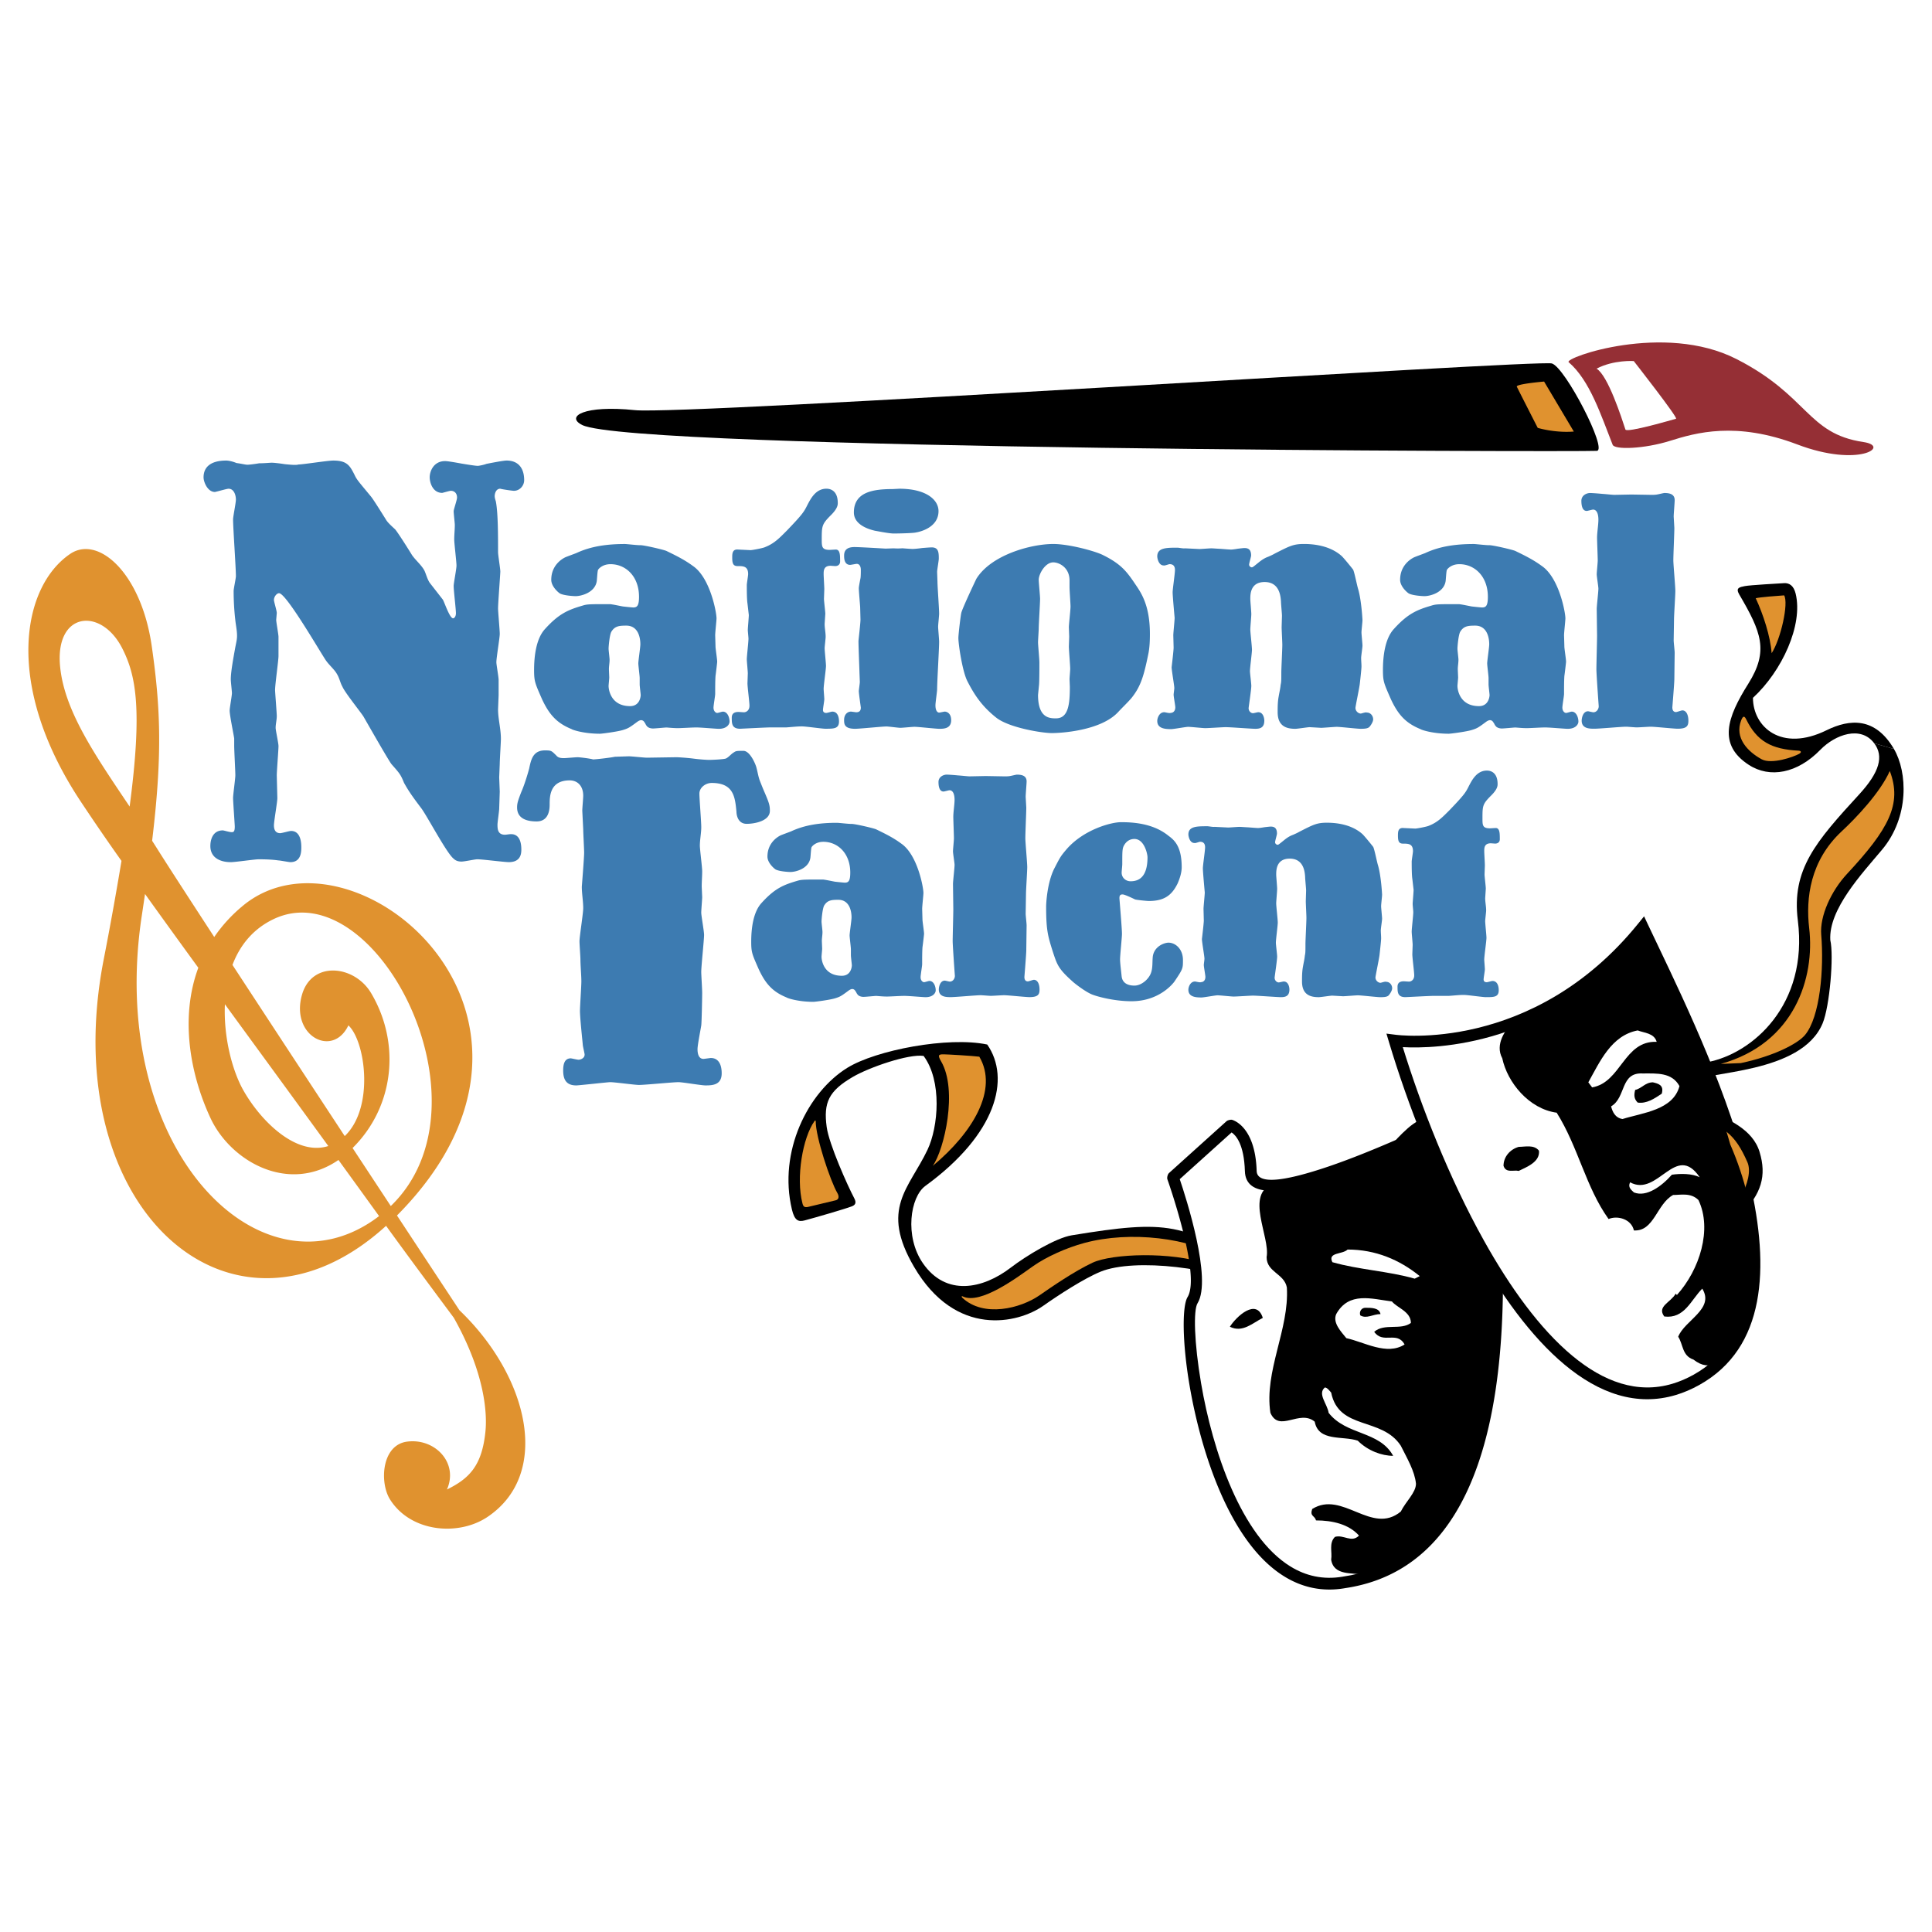
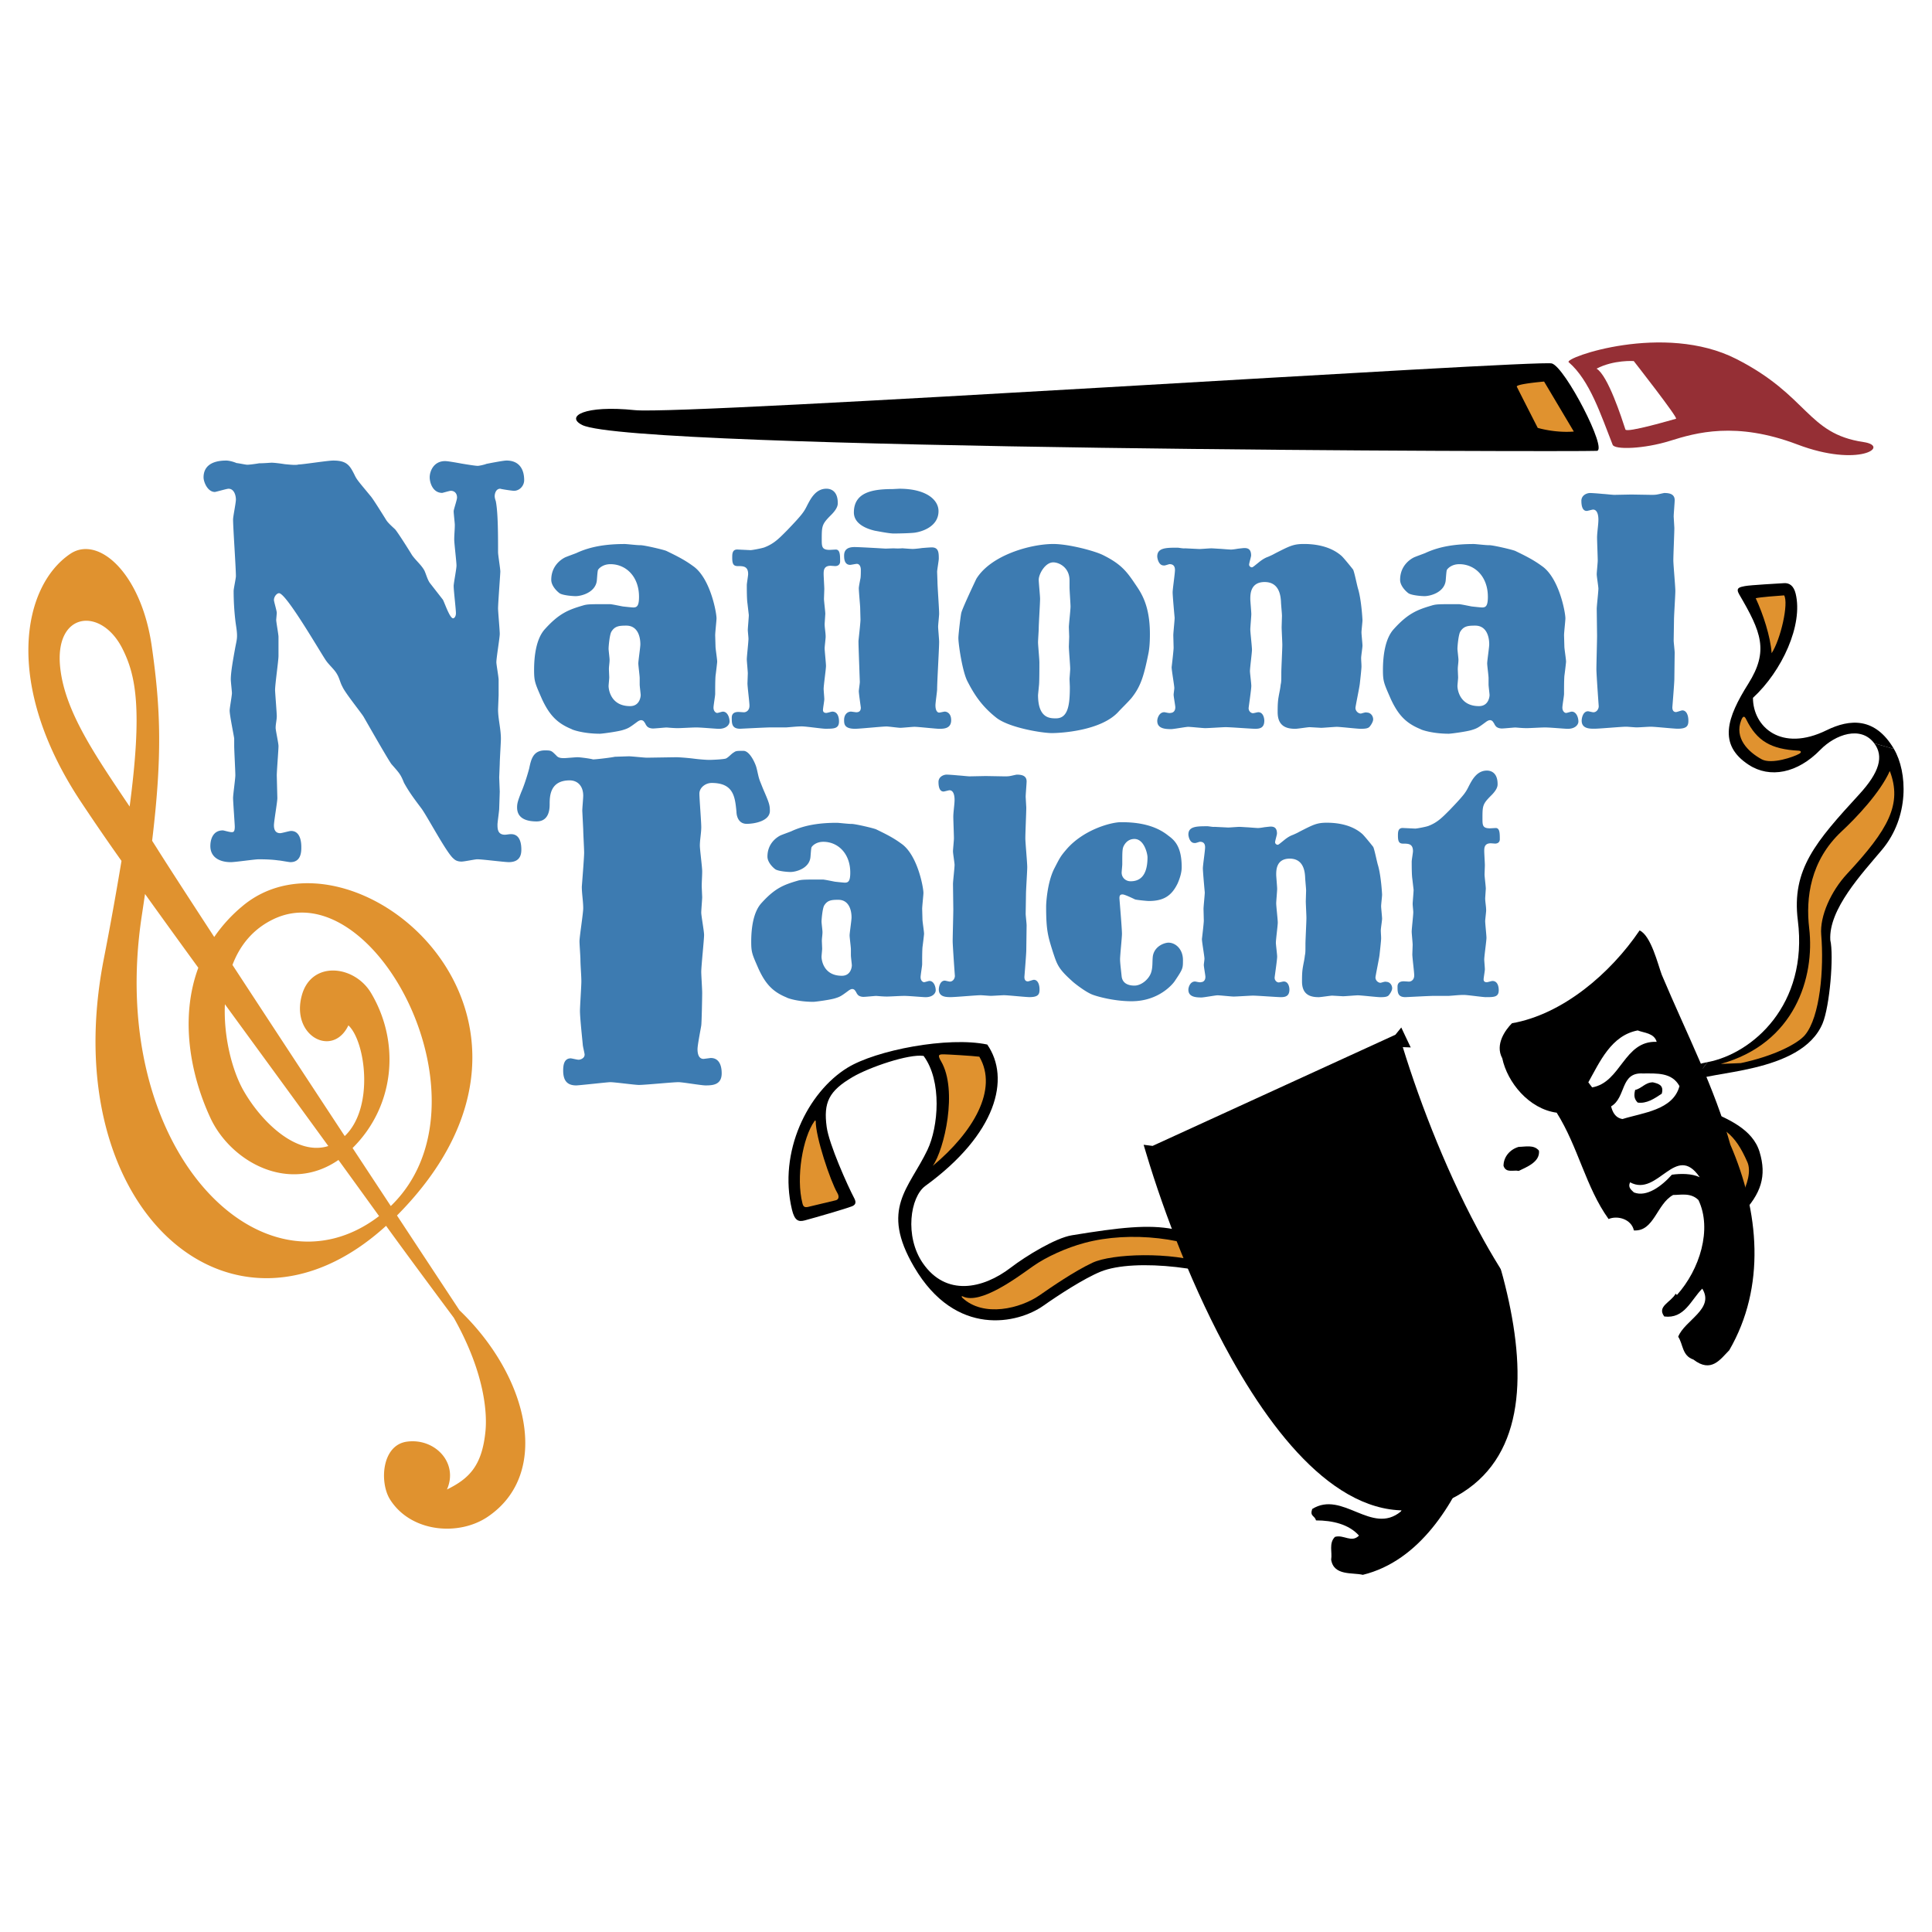
<svg xmlns="http://www.w3.org/2000/svg" width="2500" height="2500" viewBox="0 0 192.756 192.756">
-   <path fill-rule="evenodd" clip-rule="evenodd" fill="#fff" d="M0 0h192.756v192.756H0V0z" />
  <path d="M168.904 107.912c-3.338 2.908 5.26 2.463 6.645 7.002.74 2.428.154 4.186-1.799 6.23-.787.824-4.654 4.453-5.291 4.916-1.828 1.885-3.139 4.326-7.002 4.285-5.984-.062-8.461-5.127-11.521-11.41-1.799-1.762-4.475-1.828-5.625-1.699-1.252.141-4.367 1.771-7.25 7.697l-1.65-.258c1.133-7.127 2.131-9.516 5.035-12.1 2.787-2.482 7.24-1.951 10.207 3.896 1.529 3.018 3.619 6.316 9.508 8.5 2.545.943 6.426 1.027 8.381-.709.633-.779 2.049-3.242 1.869-5.18-.182-1.938-.74-4.316-2.512-5.68-2.145-1.652-3-6.398 2.457-7.434l-1.452 1.944z" fill-rule="evenodd" clip-rule="evenodd" />
  <path d="M141.049 113.607c3.043-2.332 5.809-.789 8.516 3.318l-.051.031c-1.576-1.252-4.912-1.229-5.951-.803-1.855.758-5.043 3.623-6.396 6.402-.229-1.819 1.362-7.014 3.882-8.948z" fill-rule="evenodd" clip-rule="evenodd" fill="#fff" />
  <path d="M156.506 36.136c-.508-.435 9.504-4.003 16.734-.318s7.027 7.444 12.678 8.285c2.754.409-.453 2.575-6.592.243-6.141-2.331-10.133-1.169-12.711-.362-2.578.808-5.518.907-5.721.391-1.177-2.982-2.279-6.428-4.388-8.239z" fill-rule="evenodd" clip-rule="evenodd" fill="#952f35" />
  <path d="M159.289 36.78c1.137.673 2.514 4.951 2.879 6.072.121.368 4.805-1.009 5.049-1.074.242-.064-4.217-5.755-4.217-5.755s-1.994-.139-3.711.757z" fill-rule="evenodd" clip-rule="evenodd" fill="#fff" />
  <path d="M154.832 36.262c1.336.4 5.592 8.653 4.484 8.719-2 .119-96.18-.073-101.225-2.576-1.716-.852.201-2.006 5.242-1.485 5.041.521 90.161-5.056 91.499-4.658z" fill-rule="evenodd" clip-rule="evenodd" />
  <path d="M157.02 43.055l-2.965-4.987s-2.846.241-2.721.513c.127.272 2.086 4.109 2.086 4.109s1.707.52 3.6.365zM6.994 55.268c-4.788 3.255-6.618 13.003.961 24.55a230.773 230.773 0 0 0 4.166 6.075 349.293 349.293 0 0 1-1.781 9.864c-4.845 25.021 12.967 40.4 28.179 26.544 2.201 3.057 6.754 9.168 6.754 9.168 3.24 5.748 3.31 9.795 3.164 11.303-.337 3.484-1.636 4.748-3.845 5.836 1.178-2.662-1.207-5.156-3.997-4.773-2.529.348-2.743 4.092-1.675 5.777 2.075 3.275 6.846 3.68 9.746 1.713 6.389-4.332 4.032-14.041-2.828-20.602-.318-.482-2.8-4.244-6.23-9.453 19.749-19.9-4.41-39.966-15.362-30.914a15.093 15.093 0 0 0-2.872 3.128c-2.648-4.062-4.748-7.303-5.739-8.882-.151-.242-.305-.479-.457-.717 1.01-8.432.871-13.087-.038-19.418-1.051-7.312-5.347-11.104-8.146-9.199zm20.273 36.446c10.137-4.883 22.301 18.409 11.722 28.612a10825.15 10825.15 0 0 1-3.812-5.789c4.181-4.137 4.809-10.467 1.848-15.457-1.659-2.795-5.927-3.266-6.901.186-1.154 4.086 3.074 6.32 4.635 3.035 1.695 1.561 2.618 8.207-.366 11.045a7649.16 7649.16 0 0 1-11.2-17.075c.725-1.917 2.012-3.564 4.074-4.557zm5.488 22.626c-3.174 1.012-6.688-2.424-8.457-5.527-1.113-1.951-2.007-5.316-1.86-8.619 3.205 4.394 6.692 9.158 10.317 14.146zM19.786 96.553c-1.857 5.01-.802 10.658 1.206 14.98 2.014 4.342 7.803 7.627 12.776 4.197 1.335 1.84 2.688 3.709 4.052 5.6-11.598 8.881-27.231-6.531-23.674-29.97.113-.748.22-1.466.323-2.166 1.621 2.265 3.405 4.731 5.317 7.359zm-7.592-31.874c1.366 2.679 2.031 6.028.739 15.791-3.423-5.102-6.467-9.475-6.929-13.889-.583-5.557 4.074-6.054 6.19-1.902z" fill-rule="evenodd" clip-rule="evenodd" fill="#e0922f" />
  <path d="M58.095 80.884c0-.233.093-1.257.093-1.489 0-1.025-.604-1.537-1.349-1.537-2 0-2 1.629-2 2.421 0 .512-.093 1.675-1.3 1.675-1.206 0-1.949-.419-1.949-1.396 0-.419.093-.697.417-1.535.232-.512.558-1.482.789-2.348.186-.881.372-1.809 1.578-1.809.651 0 .651.047 1.115.498.188.231.42.276.792.276.186 0 1.115-.09 1.349-.09.232 0 1.299.136 1.531.217.325 0 1.855-.186 2.18-.264l1.39-.046c.278 0 1.53.138 1.808.138l2.921-.045c.232 0 .927.045 1.624.124.695.095 1.401.141 1.686.141.237 0 1.425-.046 1.663-.141.285-.139.521-.465.808-.622.189-.139.33-.139.932-.139.647 0 1.203 1.298 1.296 1.668.139.509.185.928.37 1.391l.278.696c.601 1.391.694 1.623.694 2.229 0 1.019-1.528 1.298-2.315 1.298-.926 0-1.019-.974-1.019-1.206-.143-1.483-.284-2.873-2.47-2.873-.617 0-1.228.463-1.228 1.066 0 .509.186 2.78.186 3.337 0 .603-.14 1.251-.14 1.854 0 .371.232 2.133.232 2.549 0 .511-.046 1.02-.046 1.53l.046 1.065c0 .186-.093 1.299-.093 1.531 0 .323.282 1.853.282 2.224 0 .509-.282 3.105-.282 3.708 0 .279.093 1.715.093 2.086s-.046 2.922-.093 3.246-.372 1.945-.372 2.363.093.973.606.973l.713-.092c1.044 0 1.092 1.158 1.092 1.529 0 1.16-.903 1.207-1.615 1.207-.425 0-2.28-.324-2.697-.324-.556 0-3.337.277-3.941.277-.416 0-2.41-.277-2.874-.277-.231 0-3.107.324-3.385.324-.931 0-1.303-.512-1.303-1.484 0-.557.094-1.205.745-1.217.093 0 .651.139.79.139.186 0 .604-.139.604-.512 0-.139-.186-.838-.186-1.023-.046-.512-.278-2.652-.278-3.34 0-.42.139-2.469.139-2.934 0-.605-.093-1.629-.093-2.234 0-.233-.093-1.49-.093-1.769 0-.465.372-2.794.372-3.306 0-.697-.14-1.442-.14-2.141 0-.046.232-2.886.232-3.397 0-.373-.092-1.956-.092-2.329l-.093-1.861zM84.895 95.31c0 .188.094.881.094 1.006 0 .095-.062 1.037-.996 1.037-1.869 0-2.028-1.635-2.028-1.886 0-.125.062-.692.062-.818l-.03-.755c0-.314.062-.597.062-.912 0-.157-.094-.881-.094-1.039 0-.188.094-1.384.287-1.635.323-.504.742-.535 1.387-.535 1.031 0 1.319.976 1.319 1.762 0 .283-.192 1.542-.192 1.793 0 .22.128 1.163.128 1.384v.598h.001zm7.11-4.623c0-.284.126-1.379.126-1.597 0-.561-.596-3.831-2.225-4.934-.813-.6-1.597-.977-2.505-1.419-.313-.125-2.067-.536-2.442-.536-.221.016-1.266-.11-1.455-.11-1.612 0-3.16.189-4.576.854-.157.063-.943.348-1.069.41-.315.159-1.29.759-1.29 2.107 0 .626.661 1.191.817 1.285.347.188 1.228.251 1.479.251.503 0 1.794-.313 1.981-1.38.032-.156.063-.972.127-1.098.094-.156.474-.533 1.17-.533 1.455 0 2.688 1.161 2.688 3.073 0 .846-.189 1.002-.538 1.002-.126 0-.695-.062-.98-.094-.19-.031-1.044-.217-1.233-.217-1.863 0-2.114 0-2.524.125-1.381.404-2.258.747-3.604 2.244-.814.91-1.003 2.541-1.003 3.827 0 1.099.094 1.256.753 2.762.688 1.473 1.408 2.25 2.786 2.811.032.049 1.097.432 2.663.432.187 0 1.649-.191 2.165-.352.516-.158.612-.223 1.386-.797.096-.064.225-.129.319-.129a.34.34 0 0 1 .312.193c.094.092.126.248.22.342.094.154.344.248.595.248.218 0 1.127-.094 1.283-.094.376.031.721.062 1.065.062.251 0 1.346-.062 1.566-.062.375-.029 1.973.125 2.287.125.725 0 1.007-.404 1.007-.686 0-.373-.188-.934-.629-.934-.094 0-.44.125-.534.125-.126 0-.346-.156-.346-.5 0-.221.156-1.1.156-1.287 0-.627 0-1.224.032-1.694.032-.22.158-1.256.158-1.35 0-.219-.158-1.223-.158-1.411l-.03-1.064zM100.227 77.458c.221 0 .408 0 .629-.051.029 0 .531-.122.596-.122.471 0 .973.092.973.673 0 .215-.094 1.296-.094 1.547l.061 1.068c0 .439-.094 2.544-.094 3.047 0 .409.189 2.45.189 2.891 0 .408-.125 2.292-.125 2.701l-.031 1.947c0 .189.094.974.094 1.163l-.033 2.481c0 .377-.188 2.638-.188 2.671 0 .25.094.439.346.439.094 0 .504-.158.598-.158.377 0 .566.439.566.967 0 .477-.125.76-1.006.76-.377 0-2.135-.189-2.543-.189-.189 0-1.1.062-1.318.062-.156 0-.848-.062-1.004-.062-.439 0-2.51.189-2.982.189-.441 0-1.196 0-1.196-.76 0-.252.126-.885.599-.885.062 0 .408.096.503.096.313 0 .501-.314.501-.566 0 0-.22-3.014-.22-3.484 0-.472.063-2.668.063-3.171l-.032-2.511c0-.284.158-1.602.158-1.916 0-.188-.158-1.13-.158-1.35 0-.188.094-1.098.094-1.286 0-.314-.062-1.821-.062-2.166 0-.472.126-1.226.126-1.696 0-.314-.063-.942-.503-.942-.094 0-.503.126-.597.126-.441 0-.504-.585-.504-.953 0-.521.504-.734.817-.734.157 0 .629.03 1.131.079.471.031.973.094 1.162.094l1.6-.032 1.884.033zM113.18 83.704c.988 0 1.307 1.502 1.307 1.822 0 2.046-.924 2.398-1.689 2.398-.477 0-.891-.352-.891-.864 0-.128.062-.703.062-.83 0-1.471 0-1.631.256-2.015.158-.224.445-.511.955-.511zm-8.807 6.753c0 2.395.188 2.961.66 4.474.438 1.324.533 1.701 1.977 2.992.125.127 1.256 1.023 1.945 1.297.533.215 2.229.674 3.938.674 2.752 0 4.129-1.75 4.285-1.971.846-1.26.846-1.291.846-2.141 0-1.103-.752-1.732-1.439-1.732-.408 0-1.408.346-1.566 1.355-.062.535 0 1.069-.156 1.575-.186.66-.949 1.354-1.682 1.354-.51 0-1.18-.156-1.273-.914-.033-.377-.158-1.322-.158-1.701 0-.41.189-2.174.189-2.551 0-.567-.252-3.433-.252-3.557 0-.249.062-.374.314-.374.225 0 1.115.436 1.242.499.225.064 1.213.157 1.369.157 1.502 0 2.285-.53 2.879-1.747.221-.507.408-1.083.408-1.626 0-2.109-.752-2.718-1.346-3.155-1.502-1.21-3.469-1.335-4.709-1.335-1.006 0-3.736.745-5.432 2.7-.627.735-.658.832-1.223 1.919-.722 1.432-.816 3.524-.816 3.808zM122.529 82.562c.156 0 .943-.065 1.133-.065.125 0 .535.032.912.05.408.032.818.065.943.065.096 0 .379-.033.629-.08.283-.031.535-.063.631-.063.312 0 .627.094.627.696 0 .126-.188.727-.188.864 0 .159.156.254.25.254s.156-.063.75-.542c.25-.192.5-.35.781-.446.219-.097.438-.191.656-.319 1.379-.701 1.725-.893 2.732-.893 1.258 0 2.58.287 3.523 1.115.189.16 1.037 1.21 1.102 1.305.125.251.377 1.538.471 1.819.314 1.061.41 2.901.41 2.932 0 .188-.096.968-.096 1.155 0 .188.096 1.062.096 1.249 0 .187-.127.966-.127 1.154 0 .28.031.53.031.812 0 .217-.094 1.061-.156 1.622-.031.342-.408 2.122-.408 2.278 0 .311.283.531.502.531.062 0 .473-.158.566-.098.377 0 .598.338.598.643 0 .246-.252.613-.377.736-.158.121-.377.152-.818.152-.314 0-1.889-.184-2.232-.184-.221 0-1.26.092-1.479.092l-1.07-.061c-.189 0-1.133.152-1.354.152-.754 0-1.664-.184-1.664-1.561 0-.471 0-.973.094-1.475.062-.375.156-.752.188-1.104.061-.282.061-.408.061-1.163 0-.377.096-2.2.096-2.609 0-.252-.062-1.415-.062-1.666l.031-1.069c0-.189-.096-1.132-.096-1.32-.029-.503-.125-1.854-1.537-1.854-1.35 0-1.35 1.163-1.35 1.603 0 .188.094 1.194.094 1.414 0 .22-.094 1.227-.094 1.446 0 .283.156 1.604.156 1.917 0 .284-.189 1.698-.189 2.012 0 .189.127 1.163.127 1.383 0 .346-.252 2.012-.252 2.105 0 .283.221.471.41.471.094 0 .406-.092.502-.092.471 0 .564.58.564.795 0 .674-.408.766-.848.766-.377 0-2.328-.152-2.801-.152-.25 0-1.604.092-1.918.092-.221 0-1.354-.123-1.605-.123-.221 0-1.354.215-1.605.215-.598 0-1.32-.062-1.303-.797 0-.184.156-.795.66-.795.094 0 .502.121.598.062.156 0 .439-.094.439-.529 0-.156-.158-.998-.158-1.187 0-.093.064-.499.064-.623 0-.251-.252-1.654-.252-1.966 0 0 .188-1.56.188-1.841l-.029-1.154c0-.249.125-1.403.125-1.653 0 0-.189-2.027-.189-2.402 0-.312.221-1.753.221-2.1 0-.35-.156-.548-.504-.548-.094 0-.471.165-.564.121-.473 0-.598-.683-.598-.849 0-.822.85-.822 1.918-.822.094 0 .598.095.691.06l1.353.067zM141.205 82.667c.158 0 1.164-.188 1.354-.282.879-.346 1.354-.849 2.076-1.572 1.479-1.542 1.604-1.762 1.918-2.397.314-.595.787-1.535 1.795-1.535.188 0 1.068.031 1.068 1.347 0 .156 0 .5-.629 1.126-.881.877-.881 1.033-.881 2.349 0 .658.031.939.756.939l.566-.031c.408 0 .408.538.408 1.127 0 .214-.127.427-.473.427l-.42-.03c-.66 0-.66.472-.66.786 0 .22.062 1.194.062 1.415l-.031.912c0 .22.125 1.194.125 1.415l-.062.942c0 .409.096.817.096 1.227 0 .156-.096.911-.096 1.068 0 .251.127 1.414.127 1.666 0 .313-.221 1.823-.221 2.168 0 .126.062.817.062.976s-.125.85-.125 1.006c0 .281.252.281.314.281.094 0 .473-.125.566-.125.535 0 .629.592.629.918 0 .695-.473.695-1.291.695-.314 0-1.824-.221-2.201-.221-.471 0-.975.062-1.479.094h-1.51c-.379 0-2.77.127-2.832.127-.785 0-.785-.506-.785-1.043s.471-.537.66-.537l.471.031c.221 0 .535-.158.535-.629 0-.312-.189-1.755-.189-2.101l.033-.94c0-.188-.096-1.129-.096-1.316 0-.283.158-1.631.158-1.944 0-.125-.062-.69-.062-.816 0-.188.094-1.191.094-1.411l-.127-1.097c-.062-.408-.062-1.318-.062-1.725 0-.157.127-.878.127-1.035 0-.754-.473-.754-.996-.754-.408 0-.504-.244-.504-.795 0-.337 0-.766.473-.766l1.259.06z" fill-rule="evenodd" clip-rule="evenodd" fill="#3d7bb1" />
  <path d="M44.181 59.822c.17.282.683 1.865 1.024 1.865.114 0 .283-.17.283-.509 0-.396-.226-2.261-.226-2.713 0-.282.282-1.695.282-2.035 0-.396-.225-2.204-.225-2.6 0-.509.057-.961.057-1.47 0-.17-.114-1.131-.114-1.357 0-.169.337-1.13.337-1.357 0-.452-.28-.678-.622-.678-.114 0-.683.17-.854.208-.968 0-1.252-1.06-1.252-1.551 0-.614.398-1.621 1.537-1.621.227 0 .911.112 1.641.248.672.112 1.401.227 1.625.227.112 0 .673-.114.84-.194.281-.057 1.687-.336 2.027-.336 1.19 0 1.756.783 1.756 1.957 0 .56-.453 1.062-1.02 1.062-.17 0-1.302-.168-1.359-.209-.451 0-.562.511-.562.737 0 .17.055.34.111.509.225 1.131.225 3.395.225 5.093 0 .284.226 1.642.226 1.924 0 .227-.226 3.17-.226 3.679 0 .338.169 2.15.169 2.546s-.338 2.377-.338 2.831c0 .226.225 1.471.225 1.754v1.527l-.056 1.416c0 .961.283 1.924.283 2.943 0 .338-.114 2.094-.114 2.489l-.056 1.358.056 1.415-.056 1.698c0 .226-.17 1.358-.17 1.584 0 .396 0 1.019.736 1.019.17 0 .397-.057.623-.057.906 0 1.02.969 1.02 1.539 0 .399-.058 1.253-1.246 1.253-.453 0-2.646-.285-3.151-.285-.223 0-1.289.229-1.568.229-.449 0-.673-.171-.787-.286-.683-.512-2.675-4.316-3.245-5.053-.854-1.131-1.253-1.697-1.709-2.519-.341-.847-.455-.959-1.252-1.863-.341-.452-2.334-3.953-2.789-4.743-.285-.452-1.878-2.429-2.107-2.993-.227-.396-.285-.848-.569-1.298-.228-.396-.74-.848-1.025-1.243-.398-.509-3.984-6.777-4.725-6.777-.227 0-.51.34-.51.678 0 .169.283 1.072.283 1.298l-.058.678c0 .226.229 1.468.229 1.694v1.919c0 .452-.341 2.825-.341 3.389 0 .226.17 2.315.17 2.599 0 .394-.114.79-.114 1.185 0 .226.285 1.526.285 1.808 0 .395-.171 2.484-.171 2.936l.057 2.26c0 .395-.34 2.315-.34 2.71 0 .283.056.787.625.787.17 0 .91-.222 1.081-.222 1.025 0 1.025 1.337 1.025 1.632 0 .398 0 1.481-1.083 1.481-.169 0-1.023-.171-1.194-.171-.398-.056-.964-.113-1.984-.113-.397 0-2.322.285-2.775.285-1.077 0-2.039-.456-2.039-1.607 0-.613.226-1.562 1.246-1.562.114 0 .793.224.963.169.228 0 .228-.396.228-.566 0-.171-.17-2.492-.17-2.832 0-.339.226-1.925.226-2.265 0-.453-.114-2.491-.114-2.944v-.737c-.056-.396-.453-2.321-.453-2.774 0-.283.227-1.472.227-1.754 0-.17-.113-1.132-.113-1.359 0-.736.227-1.982.453-3.228.114-.565.169-.792.169-1.132 0-.51-.113-1.019-.169-1.528a25.478 25.478 0 0 1-.17-2.944c0-.226.226-1.246.226-1.472 0-.85-.282-4.813-.282-5.663 0-.284.282-1.642.282-1.981 0-.397-.17-1.078-.735-1.078-.17 0-1.134.285-1.36.323-.737 0-1.132-1.009-1.132-1.457 0-1.005.679-1.677 2.265-1.677.17 0 .567.056 1.021.247.453.057.906.169 1.076.169.17 0 .679-.056 1.188-.144.511 0 1.076-.057 1.247-.057.227 0 .737.057 1.306.145.569.056 1.139.113 1.367.032.456 0 2.904-.392 3.474-.392 1.365 0 1.65.503 2.106 1.398.227.502.398.671 1.65 2.187.229.282.798 1.188 1.425 2.187.17.282.228.395.968 1.07.228.226 1.366 2.029 1.708 2.593.398.563.968 1.014 1.252 1.577.171.395.284.846.513 1.184l1.306 1.676zM63.822 68.284c0 .201.1.934.1 1.066 0 .101-.066 1.1-1.056 1.1-1.98 0-2.147-1.732-2.147-1.998 0-.133.066-.733.066-.868l-.033-.799c0-.333.066-.634.066-.966 0-.167-.099-.934-.099-1.1 0-.2.099-1.467.304-1.733.341-.533.785-.567 1.468-.567 1.093 0 1.398 1.033 1.398 1.867 0 .299-.203 1.633-.203 1.9 0 .233.136 1.232.136 1.466v.632zm7.532-4.899c0-.299.133-1.461.133-1.692 0-.593-.631-4.058-2.356-5.228-.863-.635-1.692-1.036-2.655-1.504-.331-.133-2.189-.568-2.587-.568-.234.017-1.34-.116-1.542-.116-1.709 0-3.349.2-4.847.904-.167.067-1.001.369-1.134.436-.333.168-1.367.803-1.367 2.231 0 .666.7 1.263.868 1.364.366.199 1.3.265 1.566.265.533 0 1.899-.332 2.1-1.461.033-.167.067-1.031.134-1.163.1-.167.502-.565 1.24-.565 1.542 0 2.848 1.229 2.848 3.257 0 .896-.2 1.061-.569 1.061-.134 0-.737-.066-1.039-.099-.202-.033-1.107-.231-1.307-.231-1.974 0-2.241 0-2.674.132-1.462.429-2.392.792-3.819 2.379-.862.963-1.061 2.692-1.061 4.056 0 1.163.1 1.329.796 2.925.731 1.56 1.493 2.385 2.953 2.978.034.052 1.162.458 2.82.458.199 0 1.748-.203 2.294-.372.546-.169.649-.237 1.469-.845.102-.067.238-.136.337-.136.133 0 .266.068.333.203.099.1.131.264.231.363.1.165.365.264.631.264.232 0 1.195-.099 1.359-.099.398.032.764.065 1.129.065.265 0 1.427-.066 1.659-.066.398-.032 2.092.133 2.424.133.767 0 1.067-.428 1.067-.725 0-.396-.2-.99-.667-.99-.101 0-.467.132-.567.132-.133 0-.367-.165-.367-.532 0-.232.167-1.163.167-1.362 0-.666 0-1.297.034-1.795.033-.232.166-1.33.166-1.43 0-.232-.166-1.296-.166-1.495l-.034-1.132zM74.886 54.888c.167 0 1.233-.198 1.434-.298.932-.366 1.433-.899 2.199-1.667 1.567-1.632 1.7-1.865 2.034-2.54.332-.63.833-1.625 1.899-1.625.199 0 1.133.033 1.133 1.426 0 .167 0 .531-.666 1.195-.933.928-.933 1.095-.933 2.487 0 .698.033.996.8.996l.6-.033c.433 0 .433.569.433 1.194 0 .227-.133.455-.5.455l-.444-.032c-.7 0-.7.499-.7.832 0 .232.066 1.265.066 1.498l-.033.966c0 .232.133 1.264.133 1.498l-.066.999c0 .433.1.867.1 1.299 0 .166-.1.966-.1 1.133 0 .266.134 1.498.134 1.765 0 .333-.234 1.931-.234 2.297 0 .133.066.866.066 1.033 0 .167-.133.899-.133 1.066 0 .298.267.298.333.298.1 0 .5-.132.6-.132.567 0 .667.626.667.972 0 .736-.5.736-1.367.736-.333 0-1.933-.234-2.333-.234-.501 0-1.034.067-1.567.102h-1.6c-.4 0-2.933.133-3 .133-.833 0-.833-.536-.833-1.105 0-.571.5-.571.7-.571l.5.034c.233 0 .567-.166.567-.665 0-.332-.2-1.861-.2-2.226l.034-.997c0-.201-.1-1.196-.1-1.396 0-.298.166-1.728.166-2.06 0-.134-.066-.731-.066-.864 0-.199.1-1.262.1-1.495l-.134-1.163c-.066-.431-.066-1.395-.066-1.827 0-.166.133-.931.133-1.097 0-.797-.5-.797-1.056-.797-.432 0-.532-.259-.532-.843 0-.357 0-.811.5-.811l1.332.064zM89.732 48.761c2.669 0 3.904 1.1 3.904 2.233 0 1.633-1.834 2.067-2.269 2.133-.267.067-1.635.101-2.203.101-.501 0-1.769-.267-1.835-.267-1.034-.233-2.137-.767-2.137-1.833 0-2.033 1.902-2.333 3.863-2.333l.677-.034zM85.818 60.59c0-.133-.134-1.6-.134-1.901 0-.166.134-.833.167-1 .034-.201.034-.634.034-.833 0-.333-.134-.6-.401-.6-.101 0-.566.1-.667.1-.6 0-.6-.692-.6-.921 0-.46.201-.855 1.034-.855.5 0 2.704.131 3.104.155l.769-.027c.067 0 .468.033.901-.006.434.034.901.067 1.034.067.134 0 .534-.033.935-.092.401-.033.836-.064.969-.064.668 0 .701.494.701 1.118 0 .198-.167 1.126-.167 1.326l.034.967c0 .467.166 2.701.166 3.202 0 .201-.1 1.101-.1 1.301 0 .199.1 1.268.1 1.5 0 .7-.2 3.969-.2 4.736 0 .233-.167 1.334-.167 1.6 0 .602.234.733.367.733.101 0 .467-.099.567-.099.167 0 .634.132.634.858 0 .857-.767.857-1.201.857-.333 0-2.069-.198-2.47-.198-.201 0-1.169.099-1.403.099-.2 0-1.169-.132-1.369-.132-.467 0-2.67.23-3.139.23-1.1 0-1.1-.495-1.1-.891 0-.461.267-.824.701-.824l.499.066c.368 0 .468-.199.468-.467 0-.033-.201-1.4-.201-1.633 0-.134.101-.767.101-.934l-.034-.901c0-.133-.101-2.667-.101-3.167 0-.067.201-1.802.201-2.136l-.032-1.234zM106.707 58.578c0 .3.1 1.67.1 1.938 0 .333-.166 1.77-.166 2.071l.033.935-.033.969c0 .368.133 1.903.133 2.238 0 .166-.066.901-.066 1.034l.031.769c0 1.771-.166 3.138-1.383 3.138-.607 0-1.791 0-1.791-2.337l.102-1.036c.033-.401.033-1.77.033-2.204 0-.333-.135-1.736-.135-2.003 0-.233.068-1.169.068-1.37 0-.468.135-2.537.135-2.972 0-.3-.135-1.635-.135-1.903 0-.568.641-1.738 1.453-1.738.574 0 1.621.502 1.621 1.805v.666zm-1.621-4.304c-2.252 0-6.209 1.099-7.672 3.469-.1.2-1.363 2.872-1.497 3.373-.065.2-.299 2.171-.299 2.539 0 .634.399 3.338.898 4.308.665 1.302 1.429 2.504 2.925 3.673 1.299.98 4.529 1.504 5.51 1.504.777 0 4.85-.197 6.613-2.105.367-.401.998-1.002 1.332-1.403.93-1.169 1.23-2.203 1.697-4.509.066-.366.133-.901.133-1.869 0-2.906-.9-4.142-1.465-4.977-.832-1.235-1.398-2.003-3.229-2.904-.798-.399-3.391-1.099-4.946-1.099zM119.66 54.777c.166 0 1-.069 1.199-.069.135 0 .566.034.967.053.434.035.867.069 1 .069.1 0 .4-.034.666-.084.301-.035.566-.067.666-.067.334 0 .666.1.666.738 0 .133-.199.771-.199.915 0 .168.166.27.266.27s.166-.067.795-.574c.266-.203.529-.371.826-.473.232-.102.465-.203.695-.337 1.463-.743 1.83-.945 2.896-.945 1.332 0 2.732.304 3.732 1.181.201.168 1.1 1.282 1.168 1.382.133.266.398 1.629.498 1.928.334 1.124.434 3.074.434 3.106 0 .198-.1 1.025-.1 1.223 0 .198.1 1.124.1 1.321 0 .199-.133 1.025-.133 1.224 0 .297.033.562.033.859 0 .231-.1 1.124-.166 1.719-.035.363-.434 2.248-.434 2.413 0 .331.299.563.533.563.066 0 .5-.166.6-.101.4 0 .633.356.633.68 0 .259-.266.649-.4.778-.166.13-.398.163-.865.163-.334 0-2-.194-2.367-.194-.232 0-1.332.097-1.564.097l-1.135-.065c-.201 0-1.199.163-1.434.163-.799 0-1.764-.194-1.764-1.654 0-.499 0-1.03.1-1.562.066-.398.166-.798.197-1.17.068-.299.068-.432.068-1.231 0-.399.1-2.332.1-2.765 0-.267-.068-1.499-.068-1.766l.033-1.132c0-.199-.098-1.198-.098-1.398-.035-.533-.135-1.965-1.631-1.965-1.43 0-1.43 1.232-1.43 1.699 0 .2.1 1.265.1 1.499 0 .233-.1 1.298-.1 1.532 0 .299.166 1.698.166 2.032 0 .299-.201 1.798-.201 2.131 0 .199.135 1.231.135 1.465 0 .366-.268 2.131-.268 2.231 0 .299.234.497.434.497.1 0 .434-.098.531-.098.5 0 .6.616.6.843 0 .714-.432.811-.898.811-.398 0-2.465-.163-2.967-.163-.266 0-1.699.098-2.033.098-.234 0-1.434-.129-1.699-.129-.234 0-1.434.227-1.701.227-.633 0-1.4-.065-1.381-.844 0-.194.166-.843.699-.843.1 0 .533.129.633.067.166 0 .467-.099.467-.562 0-.166-.168-1.058-.168-1.256 0-.099.068-.528.068-.661 0-.265-.266-1.751-.266-2.083 0 0 .197-1.653.197-1.95l-.031-1.223c0-.265.133-1.488.133-1.752 0 0-.199-2.148-.199-2.546 0-.33.232-1.858.232-2.225 0-.371-.166-.58-.533-.58-.1 0-.5.174-.6.128-.5 0-.633-.723-.633-.899 0-.872.898-.872 2.031-.872.102 0 .635.102.734.063l1.435.07zM148.514 68.284c0 .201.1.934.1 1.066 0 .101-.066 1.1-1.055 1.1-1.98 0-2.148-1.732-2.148-1.998 0-.133.066-.733.066-.868l-.033-.799c0-.333.066-.634.066-.966 0-.167-.1-.934-.1-1.1 0-.2.1-1.467.305-1.733.34-.533.783-.567 1.467-.567 1.094 0 1.398 1.033 1.398 1.867 0 .299-.203 1.633-.203 1.9 0 .233.137 1.232.137 1.466v.632zm7.531-4.899c0-.299.135-1.461.135-1.692 0-.593-.631-4.058-2.357-5.228-.863-.635-1.691-1.036-2.654-1.504-.332-.133-2.191-.568-2.588-.568-.234.017-1.34-.116-1.541-.116-1.709 0-3.35.2-4.85.904-.166.067-.998.369-1.133.436-.332.168-1.367.803-1.367 2.231 0 .666.701 1.263.869 1.364.365.199 1.299.265 1.564.265.533 0 1.9-.332 2.102-1.461.033-.167.066-1.031.135-1.163.1-.167.502-.565 1.238-.565 1.541 0 2.848 1.229 2.848 3.257 0 .896-.199 1.061-.568 1.061-.135 0-.738-.066-1.039-.099-.201-.033-1.105-.231-1.307-.231-1.975 0-2.24 0-2.674.132-1.463.429-2.393.792-3.82 2.379-.861.963-1.061 2.692-1.061 4.056 0 1.163.1 1.329.797 2.925.73 1.56 1.492 2.385 2.953 2.978.033.052 1.16.458 2.82.458.199 0 1.748-.203 2.293-.372.547-.169.65-.237 1.469-.845.102-.067.238-.136.338-.136a.36.36 0 0 1 .33.203c.102.1.135.264.234.363.1.165.363.264.631.264.232 0 1.193-.099 1.359-.099.398.032.764.065 1.129.065.266 0 1.426-.066 1.658-.066.398-.032 2.09.133 2.424.133.768 0 1.066-.428 1.066-.725 0-.396-.199-.99-.666-.99-.1 0-.467.132-.566.132-.133 0-.367-.165-.367-.532 0-.232.166-1.163.166-1.362 0-.666 0-1.297.033-1.795.035-.232.168-1.33.168-1.43 0-.232-.168-1.296-.168-1.495l-.033-1.132zM164.756 49.371c.234 0 .434 0 .666-.054.033 0 .564-.13.631-.13.5 0 1.031.097 1.031.714 0 .228-.1 1.373-.1 1.64l.066 1.131c0 .465-.1 2.696-.1 3.229 0 .432.199 2.594.199 3.061 0 .433-.133 2.43-.133 2.862l-.033 2.063c0 .199.1 1.031.1 1.231l-.033 2.629c0 .399-.199 2.794-.199 2.828 0 .267.1.467.365.467.102 0 .533-.167.633-.167.4 0 .602.467.602 1.026 0 .502-.135.803-1.068.803-.398 0-2.26-.2-2.693-.2-.199 0-1.164.067-1.396.067-.166 0-.896-.067-1.062-.067-.467 0-2.66.2-3.16.2-.467 0-1.268 0-1.268-.803 0-.269.135-.938.635-.938.066 0 .434.1.533.1.334 0 .533-.333.533-.599 0 0-.232-3.193-.232-3.691 0-.5.066-2.827.066-3.36l-.033-2.66c0-.3.166-1.697.166-2.029 0-.2-.166-1.197-.166-1.43 0-.2.1-1.164.1-1.364 0-.333-.066-1.929-.066-2.294 0-.5.133-1.297.133-1.796 0-.333-.066-.998-.533-.998-.1 0-.533.133-.635.133-.467 0-.531-.62-.531-1.009 0-.551.531-.778.865-.778.168 0 .668.032 1.199.083.5.034 1.031.1 1.23.1l1.695-.033 1.993.033z" fill-rule="evenodd" clip-rule="evenodd" fill="#3d7bb1" />
  <path d="M188.961 74.728c-1.875-3.2-4.404-3.01-6.727-1.87-4.51 2.216-7.336-.327-7.342-3.234 2.898-2.666 5.02-7.271 4.26-10.397-.193-.794-.633-1.081-1.158-1.045-.523.034-3.428.192-3.912.294-.486.103-.957.151-.561.827 2.199 3.754 2.975 5.626.908 8.912-2.117 3.365-3.061 6.073.045 8.093 2.109 1.375 4.857.845 7.135-1.494 1.5-1.542 4.051-2.443 5.383-.656l1.969.57zM137.061 124.934c-1.732 3.562-5.736 6.826-11.631 3.68-4.025-2.15-12.234-3.129-15.631-1.736-1.689.695-4.227 2.355-5.721 3.406-2.486 1.75-8.714 3.225-12.878-3.881-3.416-5.83-.512-7.807 1.332-11.678 1.094-2.297 1.475-6.881-.386-9.377-1.489-.217-5.42 1.133-7.076 2.105-2.389 1.398-2.924 2.551-2.591 4.99.234 1.723 2.095 5.873 2.75 7.107.257.484.072.688-.255.812-.694.266-3.71 1.137-4.681 1.396-.624.168-1.015.041-1.283-1.086-1.377-5.766 1.578-11.695 5.526-14.135 2.856-1.766 10.062-3.148 13.961-2.324 2.346 3.381.939 8.93-6.173 14.105-1.518 1.105-2.09 5.041-.252 7.707 2.306 3.344 5.98 2.588 8.775.445 1.516-1.164 4.465-2.957 6.08-3.223 9.627-1.582 11.256-1.211 18.346 3.416 2.596 1.693 6.158 1.955 8.312.664.957-.574 1.637-1.455 1.826-2.654l1.65.261z" fill-rule="evenodd" clip-rule="evenodd" />
  <path d="M170.355 105.971c4.504-.854 10.072-5.725 9.016-14.136-.643-5.097 1.805-7.872 6.115-12.573 2.041-2.224 2.479-3.801 1.506-5.104l1.969.57c1.348 2.299 1.551 6.78-1.193 10.053-1.967 2.348-5.346 5.934-5.158 9.016.365 1.557-.059 6.606-.766 8.303-2.131 5.111-11.707 4.736-12.939 5.812l1.45-1.941z" fill-rule="evenodd" clip-rule="evenodd" />
  <path d="M80.06 120.057c.078.307.187.436.551.359.363-.076 2.383-.58 2.747-.656.364-.078.368-.42.189-.725-.706-1.205-2.179-5.617-2.162-7.178 0 0-.024-.143-.132.008-1.162 1.637-1.858 5.608-1.193 8.192zM93.894 105.891c1.685 2.875.321 8.801-.835 10.432 4.041-3.369 6.56-7.633 4.648-10.896-.664-.088-3.201-.234-3.544-.236-.526-.009-.638.071-.269.7zM108.188 124.01c-1.799.484-3.789 1.381-5.115 2.314-1.512 1.064-5.232 3.887-7.015 3.021-.19-.094-.071.109-.071.109 2.141 2.043 5.859 1.074 7.719-.217 1.207-.84 3.488-2.41 5.297-3.256 1.945-.91 7.822-1.123 11.438.109 3.35 1.141 4.5 1.193 1.76-.486-3.471-2.124-9.453-2.827-14.013-1.594zM180.502 92.603c-.352-2.989.098-6.738 3.254-9.672 1.455-1.352 3.826-3.853 4.789-6.007 1.262 3.303-.137 5.824-4.268 10.266-1.584 1.702-2.73 4.204-2.574 6.07.285 3.384-.109 8.207-1.625 10.011-.725.861-3.084 2.094-6.398 2.795l-1.996.08c7.371-2.048 9.396-8.617 8.818-13.543zM179.457 74.896c-2.748-.142-4.162-.944-5.24-3.128-.166-.342-.312-.375-.494.085-.697 1.766.658 3.146 2.037 3.9.988.54 3.207-.237 3.744-.544.308-.179.139-.305-.047-.313zM176.756 65.171c.908-1.395 1.715-4.978 1.248-5.771-.654.043-2.422.179-2.836.285.728 1.554 1.473 3.821 1.588 5.486z" fill-rule="evenodd" clip-rule="evenodd" fill="#e0922f" />
-   <path d="M116.633 117.033l5.746-5.178c.096-.086.408-.164.533-.133.006.002 2.326.547 2.465 5.1.045 1.463 2.994.971 7.111-.42 4.521-1.529 10.342-4.203 15.535-6.721a.595.595 0 0 1 .836.475c.047.502.107 1.131.174 1.818 1.184 12.258 4.223 43.693-14.863 46.48v.002l-.016.002c-2.266.383-4.268-.096-6.021-1.178-2.693-1.658-4.773-4.734-6.322-8.258-1.527-3.473-2.547-7.395-3.129-10.801-.738-4.328-.746-7.916-.199-8.809v-.002c1.369-2.227-2-11.719-2.01-11.746-.061-.17.025-.51.16-.631z" />
  <path d="M122.877 112.982l-5.174 4.662c.623 1.84 3.25 9.99 1.777 12.381h-.002c-.424.689-.338 3.932.357 8 .568 3.326 1.561 7.15 3.047 10.527 1.463 3.328 3.4 6.217 5.863 7.734 1.521.938 3.258 1.352 5.229 1.016l.016-.004c17.996-2.611 15.033-33.264 13.879-45.215l-.096-.982c-5.025 2.422-10.547 4.934-14.914 6.408-4.99 1.686-8.574 1.986-8.656-.656-.082-2.703-.902-3.589-1.326-3.871z" fill="#fff" />
  <path d="M148.848 113.049c.127 5.305 1.137 11.113.377 16.67-1.262 1.262 1.012 10.102-2.271 15.531-1.895 4.799-5.305 10.482-10.986 11.871-1.012-.252-2.904.127-3.158-1.514.125-.758-.252-1.643.379-2.273.885-.254 1.643.631 2.398-.127-1.01-1.137-2.652-1.516-4.291-1.516-.127-.504-.633-.379-.379-1.137 3.029-1.895 5.934 2.652 8.84.254.504-1.012 1.514-1.895 1.514-2.779-.125-1.262-.885-2.525-1.514-3.789-1.896-2.904-6.189-1.514-6.947-5.303-.125-.127-.379-.506-.631-.506-.758.631.252 1.643.379 2.527 1.768 2.271 5.051 1.768 6.439 4.291-1.137 0-2.525-.504-3.535-1.514-1.516-.506-3.916.125-4.293-1.895-1.516-1.262-3.537 1.137-4.422-.883-.631-4.17 1.896-8.336 1.643-12.504-.252-1.389-2.02-1.516-2.02-3.029.377-2.021-2.227-6.316.678-7.326 1.262.379 2.354-.268 3.869-.395 5.422-1.016 9.312-5.604 17.285-7.023l.646 2.369z" fill-rule="evenodd" clip-rule="evenodd" />
-   <path d="M139.219 103.236c.039.006 13.699 1.912 24.225-11.091l.586-.724.396.843c.221.467.59 1.24.992 2.084 5.697 11.945 17.377 36.429 4.131 43.824-.789.441-1.572.773-2.348 1.006-3.926 1.174-7.664-.162-11.098-3.021-3.344-2.785-6.404-7.033-9.061-11.795-3.717-6.662-6.65-14.334-8.459-20.377l-.258-.861.894.112z" />
+   <path d="M139.219 103.236l.586-.724.396.843c.221.467.59 1.24.992 2.084 5.697 11.945 17.377 36.429 4.131 43.824-.789.441-1.572.773-2.348 1.006-3.926 1.174-7.664-.162-11.098-3.021-3.344-2.785-6.404-7.033-9.061-11.795-3.717-6.662-6.65-14.334-8.459-20.377l-.258-.861.894.112z" />
  <path d="M152.326 121.234c1.072 2.531 4.072 6.439 6.736 7.426 2.676.992 5.844.102 7.803-2.256.156-.188.176-.281-.189-.094-4.201 2.165-11.656-1.38-14.35-5.076z" fill-rule="evenodd" clip-rule="evenodd" fill="#fff" />
  <path d="M171.543 118.307c.129 1.15-.229 3.789-.883 4.432 2.35-1.439 4.432-5.074 3.676-6.795-1.221-2.781-2.354-3.707-5.73-4.588-.803-.211-1.734-.332-1.15.129 2.812 2.224 3.755 3.87 4.087 6.822z" fill-rule="evenodd" clip-rule="evenodd" fill="#e0922f" />
  <path d="M163.758 93.594c-9.234 10.83-20.59 11.057-23.801 10.879 1.803 5.846 4.605 13.045 8.107 19.32 2.588 4.639 5.561 8.77 8.791 11.459 3.139 2.615 6.518 3.848 10.01 2.803.701-.209 1.408-.51 2.115-.904 12.283-6.857.922-30.678-4.621-42.298l-.601-1.259z" fill="#fff" />
  <path d="M165.793 97.248c2.529 5.994 5.271 11.279 6.84 16.945 2.904 6.691 3.557 14.207-.105 20.52-.883.885-1.789 2.316-3.578.928-1.137-.381-1.012-1.516-1.516-2.273.633-1.643 3.662-2.777 2.4-4.799-1.137 1.137-1.768 3.031-3.789 2.777-.758-1.01.631-1.389 1.137-2.273l.125.127c2.273-2.525 3.537-6.566 2.148-9.471-.758-.76-1.768-.506-2.527-.506-1.641.885-1.893 3.662-3.914 3.537-.252-1.137-1.643-1.518-2.525-1.137-2.273-3.158-3.031-7.199-5.178-10.609-2.777-.379-4.924-3.029-5.43-5.43-.758-1.389.336-2.861.969-3.494 5.051-.885 9.828-4.967 12.732-9.261 1.137.506 1.832 3.409 2.211 4.419z" fill-rule="evenodd" clip-rule="evenodd" />
-   <path d="M141.648 127.318l-.504.254c-2.652-.758-5.559-.885-8.211-1.643-.504-1.01 1.012-.758 1.518-1.262 2.778.001 5.178 1.011 7.197 2.651zM140.766 131.99c-1.01.758-2.652 0-3.662.885.883 1.264 2.271-.127 3.031 1.264-1.77 1.137-4.041-.252-5.811-.631-.504-.633-1.391-1.518-1.01-2.4 1.262-2.273 3.535-1.516 5.557-1.262.504.631 1.895 1.009 1.895 2.144z" fill-rule="evenodd" clip-rule="evenodd" fill="#fff" />
  <path d="M137.734 131.107c-.758 0-1.389.506-2.02.127-.129-.379.125-.758.504-.758.632.001 1.389.001 1.516.631zM125.99 131.486c-1.01.504-2.021 1.516-3.285.883.633-1.01 2.652-2.902 3.285-.883z" fill-rule="evenodd" clip-rule="evenodd" />
  <path d="M165.287 103.943c-3.283-.127-3.535 4.041-6.439 4.547l-.381-.506c1.137-2.021 2.273-4.674 4.926-5.178.63.253 1.642.253 1.894 1.137zM167.561 108.361c-.633 2.4-3.664 2.652-5.684 3.285-.758-.127-1.01-.758-1.137-1.264 1.516-.883.885-3.41 3.156-3.283 1.391.001 2.907-.126 3.665 1.262z" fill-rule="evenodd" clip-rule="evenodd" fill="#fff" />
  <path d="M165.793 109.119c-.758.506-1.516 1.012-2.4.885-.379-.379-.379-.758-.252-1.264.631-.125 1.01-.756 1.768-.756.505.125 1.136.252.884 1.135zM153.543 114.803c.125 1.137-1.264 1.643-2.021 2.021-.506-.127-1.262.252-1.516-.506 0-.885.631-1.641 1.516-1.895.632.001 1.515-.251 2.021.38z" fill-rule="evenodd" clip-rule="evenodd" />
  <path d="M169.58 117.455c-.758-.379-1.893-.379-2.777-.254-1.01 1.139-2.525 2.273-3.789 1.768-.252-.25-.631-.504-.379-1.01 2.779 1.516 4.547-4.039 6.945-.504z" fill-rule="evenodd" clip-rule="evenodd" fill="#fff" />
</svg>